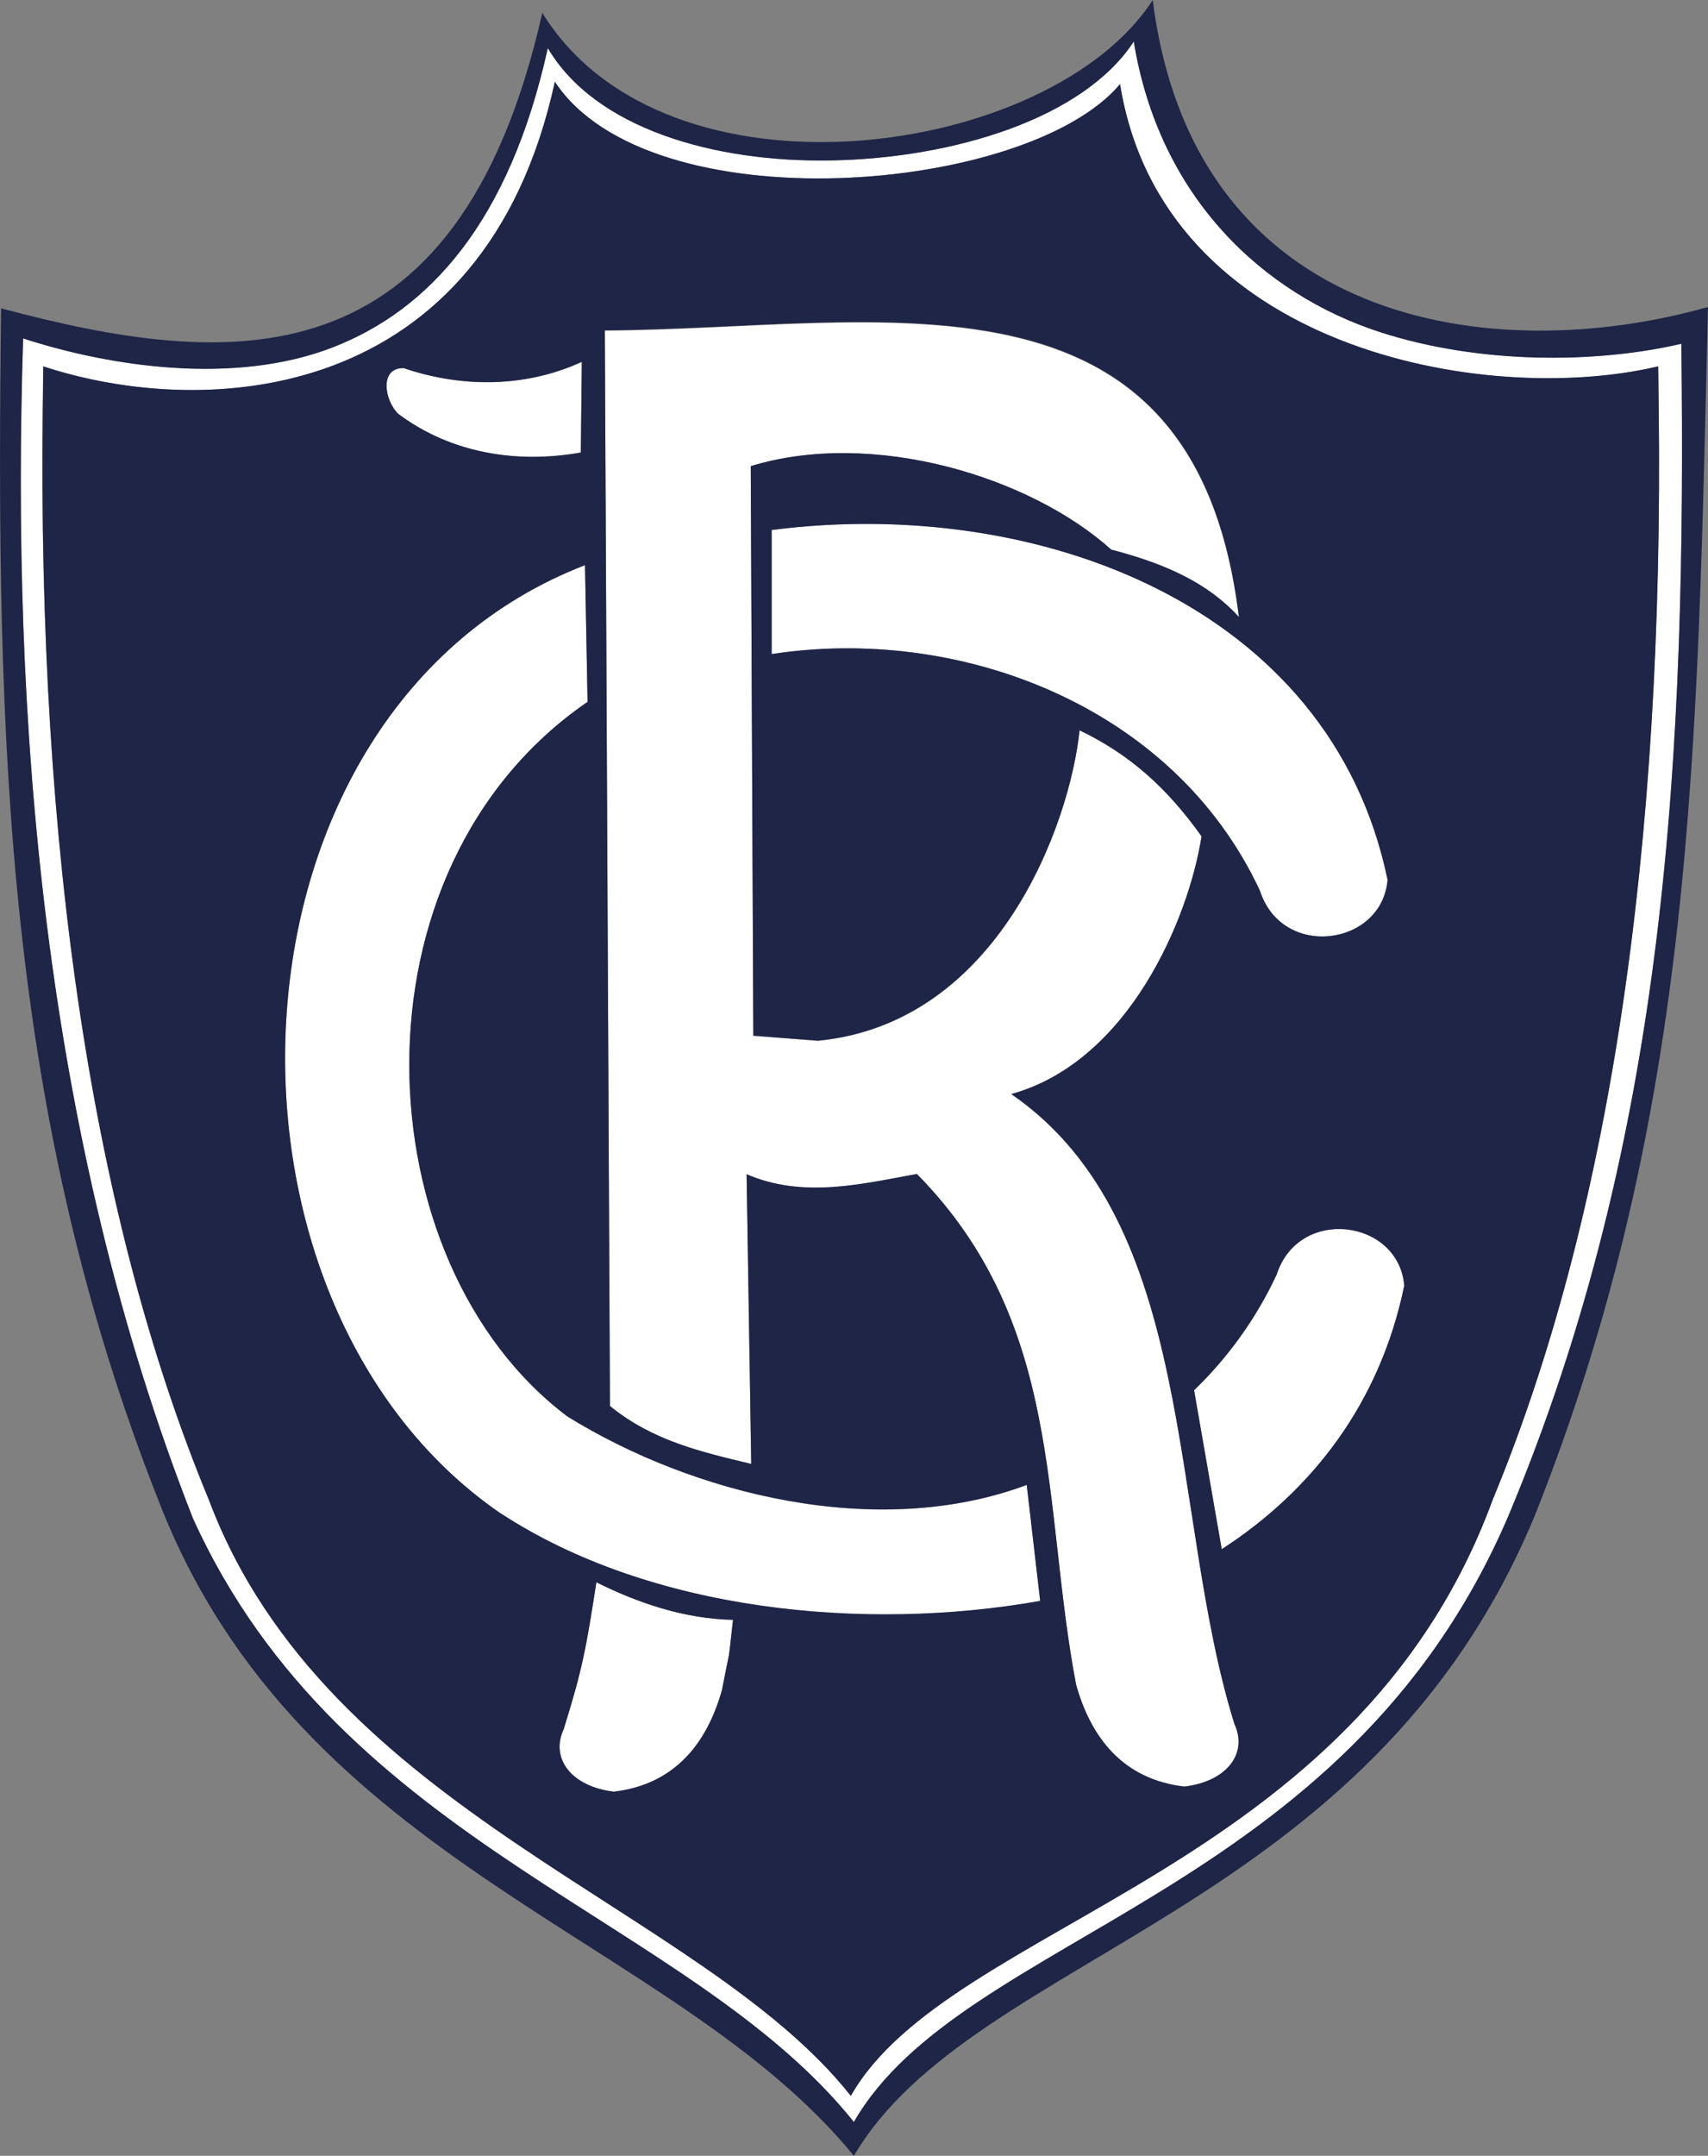
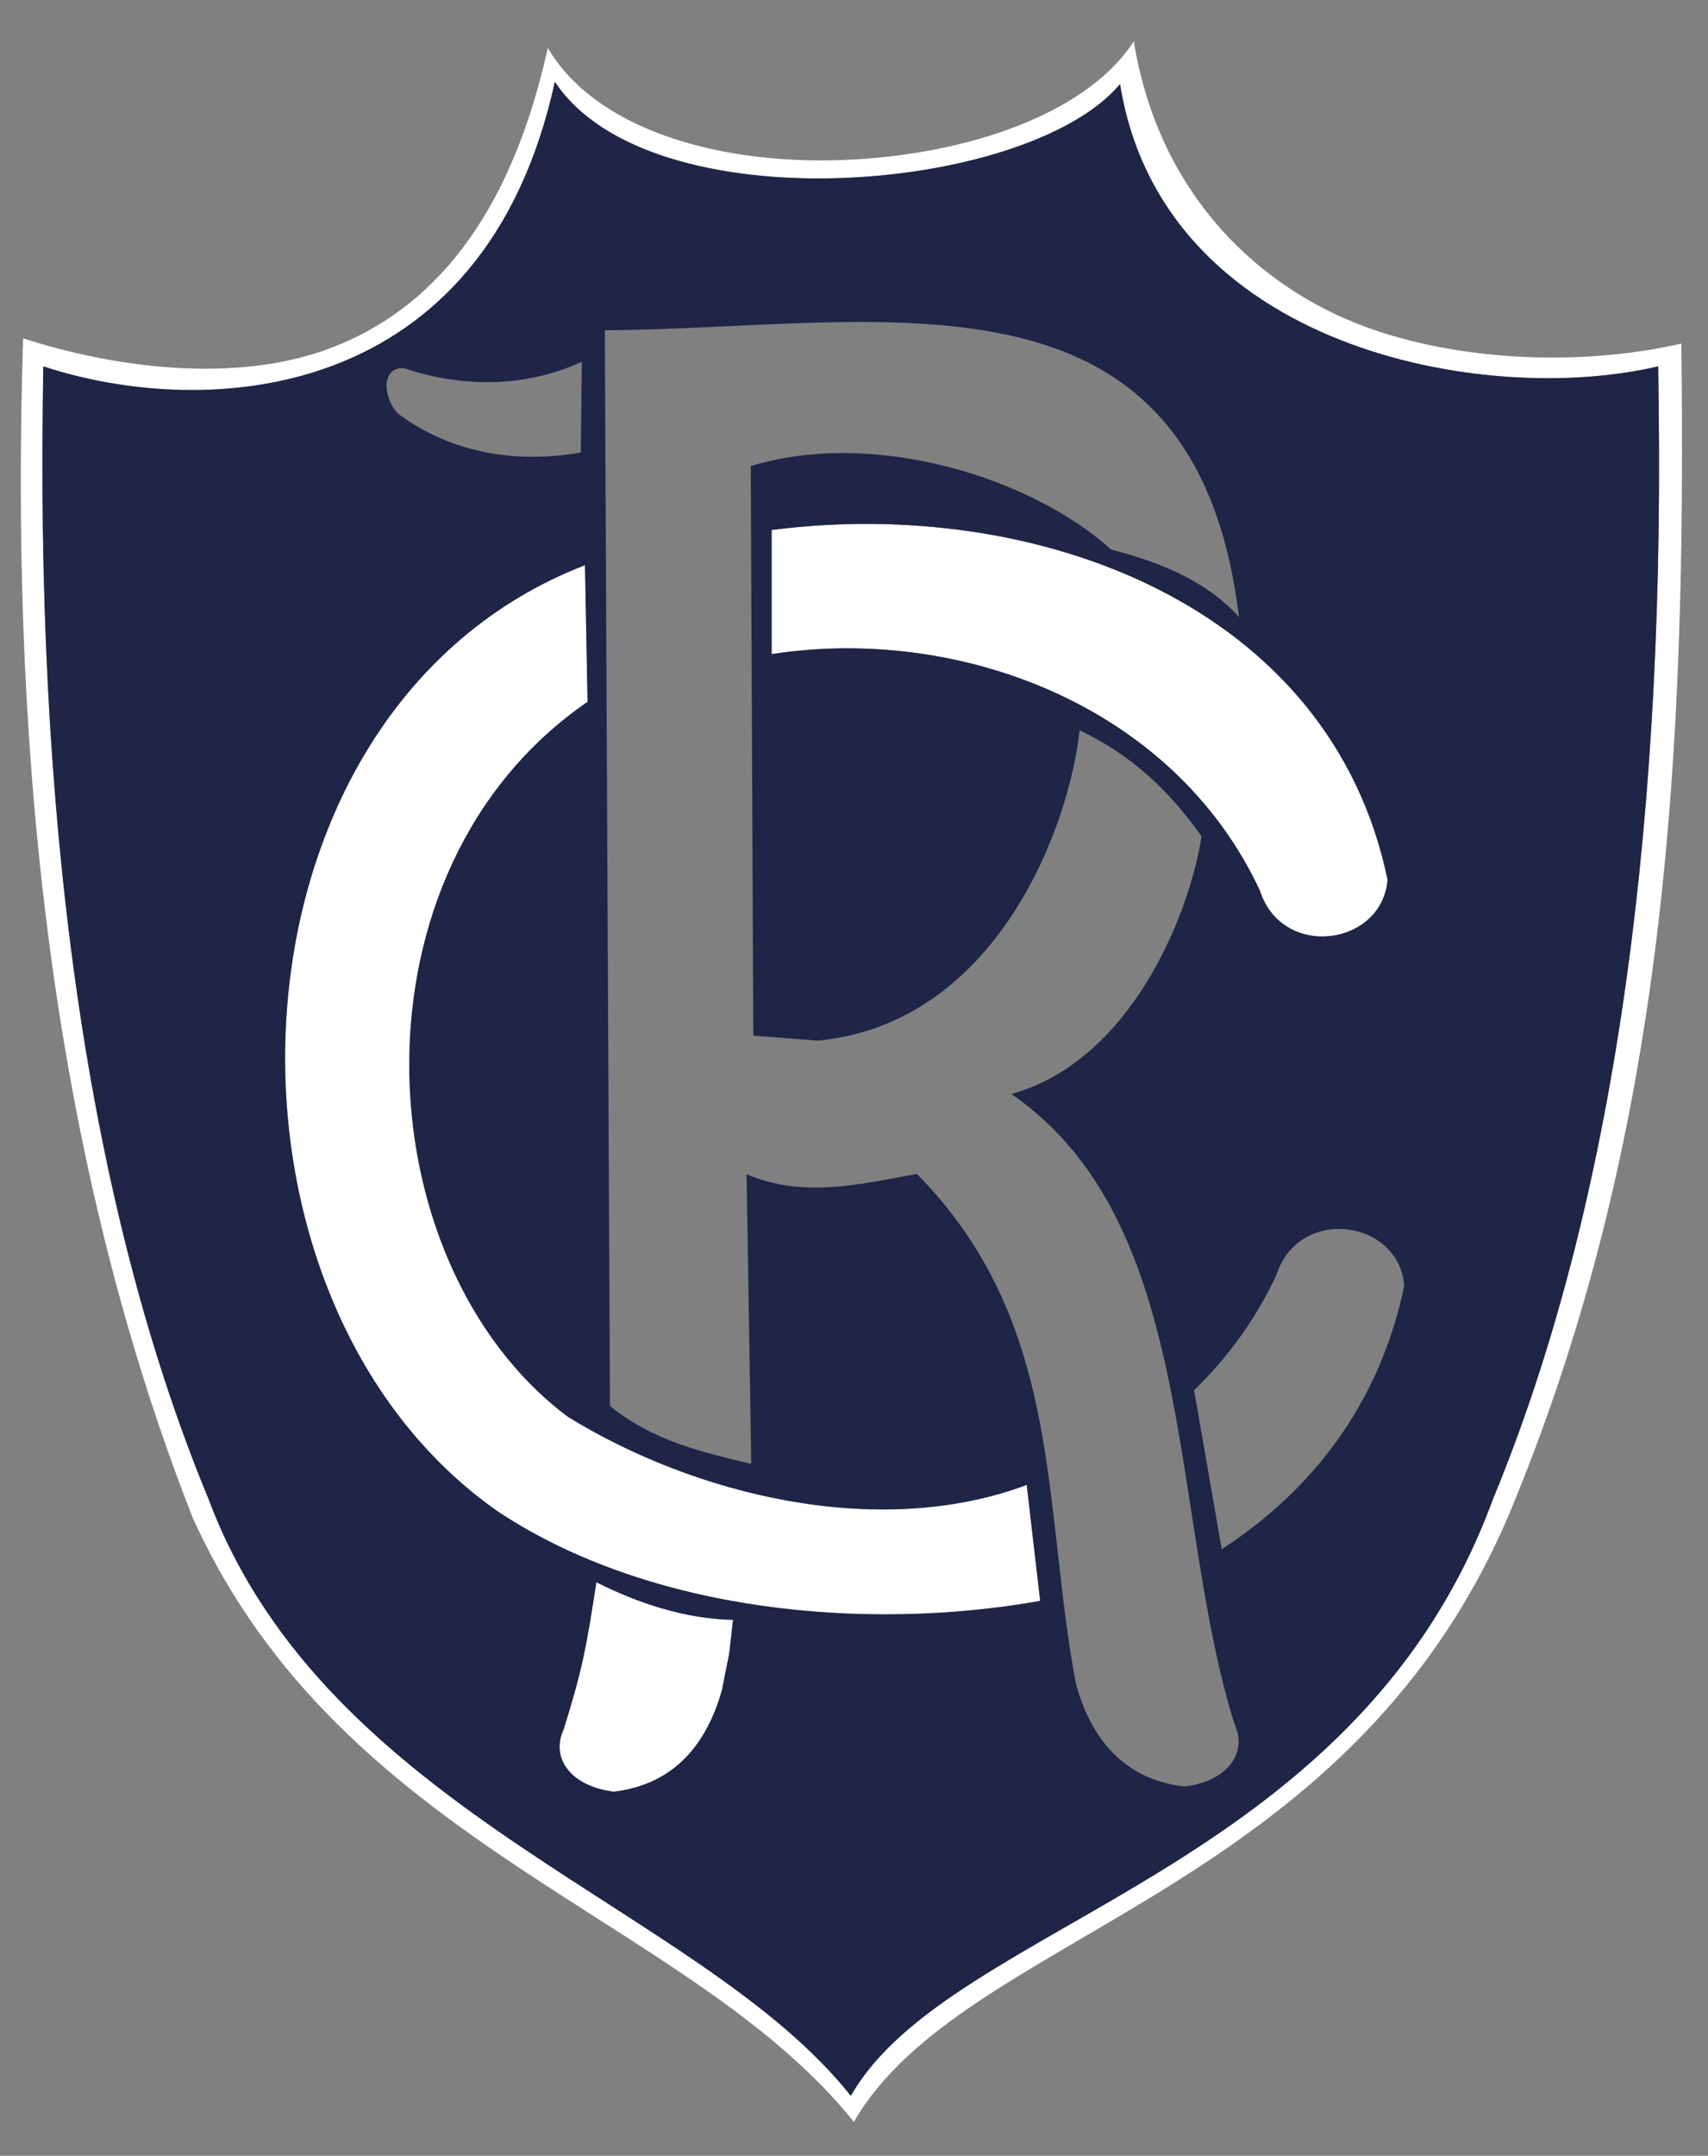
<svg xmlns="http://www.w3.org/2000/svg" id="Camada_2" data-name="Camada 2" viewBox="0 0 139.62 176.13">
  <rect x="0" y="0" width="139.62" height="176.13" fill="#808080" stroke="none" />
  <defs>
    <style>
      .cls-1 {
        fill: #1e2547;
      }

      .cls-2 {
        fill: #fff;
      }
    </style>
  </defs>
  <g id="Camada_1-2" data-name="Camada 1">
    <g>
      <path class="cls-2" d="M63.07,43.3v10.14c15.16-2.35,32.79,4.07,39.91,19.32,1.81,5.65,9.99,4.54,10.44-.88-4.65-22.45-28.69-31.37-50.35-28.58Z" />
-       <path class="cls-2" d="M104.35,104.16c-1.7,3.65-4.01,6.79-6.74,9.43l2.26,12.99c7.39-4.79,12.93-11.92,14.92-21.53-.45-5.43-8.63-6.54-10.44-.88Z" />
-       <path class="cls-2" d="M47.48,36.98l.08-7.41c-5.03,2.3-10.31,1.96-14.57.51-2.02-.03-1.56,2.67-.43,3.75,4.38,3.27,9.77,4.06,14.91,3.15Z" />
      <path class="cls-2" d="M46.37,115.72c-16.7-12.56-18.29-44.68,1.66-58.37l-.21-11.17c-30.52,11.8-32.22,60.07-6.9,77.47,12.21,7.99,29.68,9.72,44.11,7.16l-1.1-9.48c-12.27,4.57-27.33.73-37.56-5.6Z" />
      <path class="cls-2" d="M46.08,141.27c-1.11,2.39.6,4.69,4.09,5.11,4.91-.57,7.61-3.86,8.86-8.35.8-4.21.41-1.52.89-5.69-4.04-.08-7.87-1.42-11.17-3.07-.85,5.49-1.14,7.08-2.67,12Z" />
-       <path class="cls-2" d="M49.44,27l.42,87.89c3.54,2.87,7.49,3.75,11.55,4.73l-.38-23.67c4.64,2.01,9.49.77,13.92-.02,12.04,12.22,10.22,27.02,13.01,41.7,1.25,4.49,3.95,7.78,8.86,8.35,3.49-.43,5.2-2.73,4.09-5.11-5.4-17.33-2.96-40.96-18.24-51.47,9.63-2.66,14.52-14.41,15.55-21.06-2.82-3.96-5.88-6.7-9.97-8.66-.81,7.73-6.67,23.94-21.39,25.36l-5.28-.41-.21-46.53c9.96-3.05,22.84.82,29.5,6.85,4.42,1.15,7.89,2.73,10.4,5.5-3.65-30.05-29.29-23.55-51.84-23.43Z" />
      <path class="cls-2" d="M92.68,3.38c-4.06,6.26-14.64,9.54-24.75,9.72-9.55.17-19.27-2.6-23.15-9.18-3.16,14.28-9.74,21.42-17.6,24.46-7.94,3.07-18.02,1.62-25.29-.74-.98,30.67,1.54,65.04,13.88,96.4,12.22,26.96,40.59,32.56,54.03,49.32,8.93-15.5,40.07-18.23,53.48-49.46,13.02-31.02,14.57-62.63,14.16-95.83-7.12,1.65-16.58,1.66-24.62-.95-9.58-3.1-18.07-11.02-20.14-23.75ZM135.55,29.93l.04,3.33c.44,36.42-4.12,66.45-13.56,89.24-11.28,30.74-44.35,34.42-52.48,48.73-12.24-15.47-42.82-23-52.49-48.73C7.61,99.71,3.05,69.69,3.49,33.27l.04-3.33c13.17,4.34,36.04,3.24,41.82-23.25,7.75,11.74,38.65,9.18,46.2.19,3.46,21.61,29.78,26.41,43.99,23.06Z" />
-       <path class="cls-1" d="M94.23,0c-8.33,12.93-39.8,17.42-49.9,1.05C37.38,31.82,18.54,30.11.09,25.19c-.45,35.59.38,65.84,12.9,97.49,11.6,29.89,42.11,35.48,56.81,53.45,9.76-16.62,42.14-19.63,55.68-52.35,13.11-32.98,13.26-62.77,14.14-98.7-17.65,5-42.03,1.53-45.39-25.07ZM137.44,28.08c.41,33.2-1.13,64.81-14.16,95.83-13.42,31.23-44.55,33.96-53.48,49.46-13.44-16.76-41.81-22.37-54.03-49.32C3.44,92.68.91,58.31,1.89,27.65c7.27,2.36,17.34,3.81,25.29.74,7.86-3.04,14.45-10.19,17.6-24.46,3.88,6.58,13.6,9.35,23.15,9.18,10.1-.18,20.68-3.47,24.75-9.72,2.07,12.73,10.56,20.64,20.14,23.75,8.04,2.6,17.5,2.6,24.62.95Z" />
      <path class="cls-1" d="M91.56,6.87c-7.55,9-38.45,11.55-46.2-.19-5.78,26.49-28.65,27.59-41.82,23.25l-.04,3.33c-.44,36.42,4.12,66.45,13.56,89.24,9.66,25.73,40.25,33.26,52.49,48.73,8.13-14.3,41.21-17.99,52.48-48.73,9.45-22.79,14.01-52.82,13.56-89.24l-.04-3.33c-14.21,3.35-40.53-1.46-43.99-23.06ZM32.99,30.07c4.26,1.45,9.54,1.79,14.57-.51l-.08,7.41c-5.14.91-10.54.11-14.91-3.15-1.14-1.08-1.59-3.78.43-3.75ZM59.03,138.03c-1.25,4.49-3.95,7.78-8.86,8.35-3.49-.43-5.2-2.73-4.09-5.11,1.53-4.92,1.82-6.51,2.67-12,3.31,1.65,7.13,2.99,11.17,3.07-.48,4.17-.09,1.48-.89,5.69ZM40.92,123.64c-25.32-17.39-23.62-65.67,6.9-77.47l.21,11.17c-19.95,13.69-18.36,45.8-1.66,58.37,10.23,6.33,25.29,10.18,37.56,5.6l1.1,9.48c-14.43,2.56-31.9.83-44.11-7.16ZM114.79,105.04c-1.99,9.61-7.53,16.74-14.92,21.53l-2.26-12.99c2.73-2.64,5.03-5.78,6.74-9.43,1.81-5.65,10-4.54,10.44.88ZM113.43,71.88c-.45,5.43-8.63,6.54-10.44.88-7.12-15.25-24.75-21.67-39.91-19.32v-10.14c21.66-2.79,45.7,6.12,50.35,28.58ZM90.87,44.93c-6.67-6.02-19.54-9.9-29.5-6.85l.21,46.53,5.28.41c14.71-1.42,20.58-17.64,21.39-25.36,4.09,1.96,7.15,4.7,9.97,8.66-1.03,6.65-5.92,18.41-15.55,21.06,15.28,10.51,12.84,34.15,18.24,51.47,1.11,2.39-.6,4.69-4.09,5.11-4.91-.57-7.61-3.86-8.86-8.35-2.79-14.67-.96-29.48-13.01-41.7-4.43.8-9.28,2.03-13.92.02l.38,23.67c-4.06-.98-8.01-1.86-11.55-4.73l-.42-87.89c22.55-.12,48.19-6.62,51.84,23.43-2.51-2.77-5.99-4.35-10.4-5.5Z" />
    </g>
  </g>
</svg>